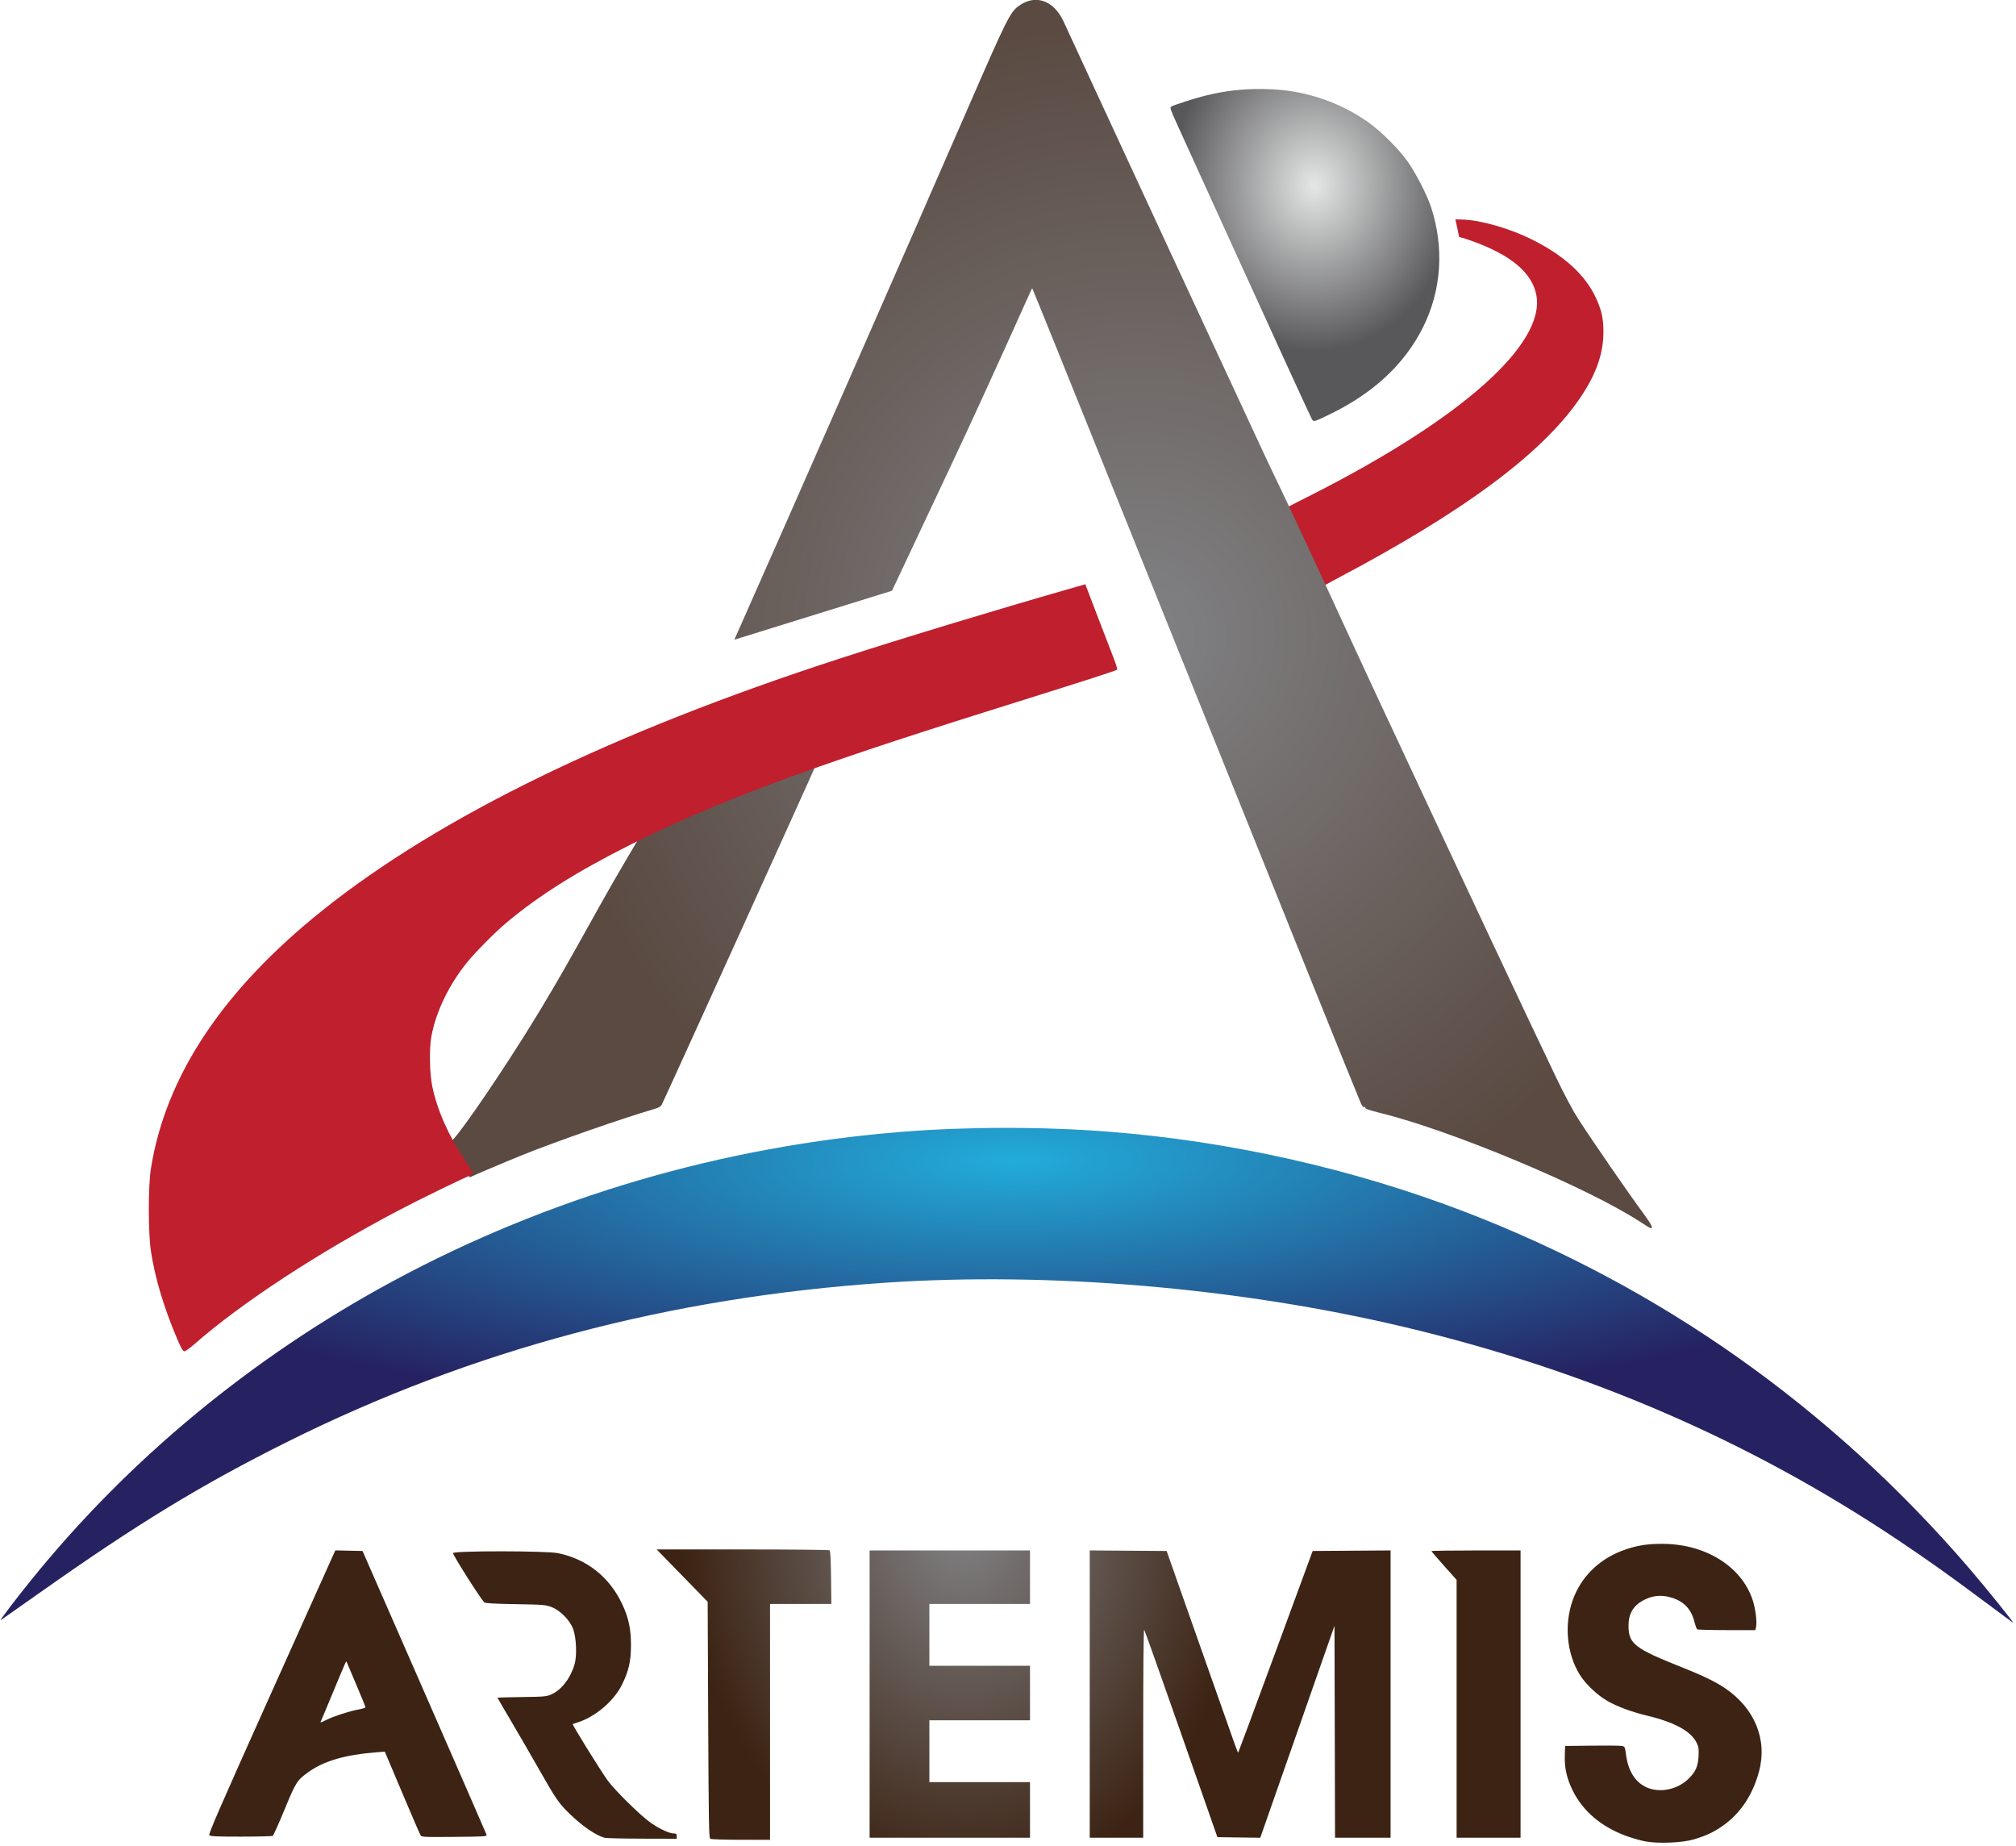
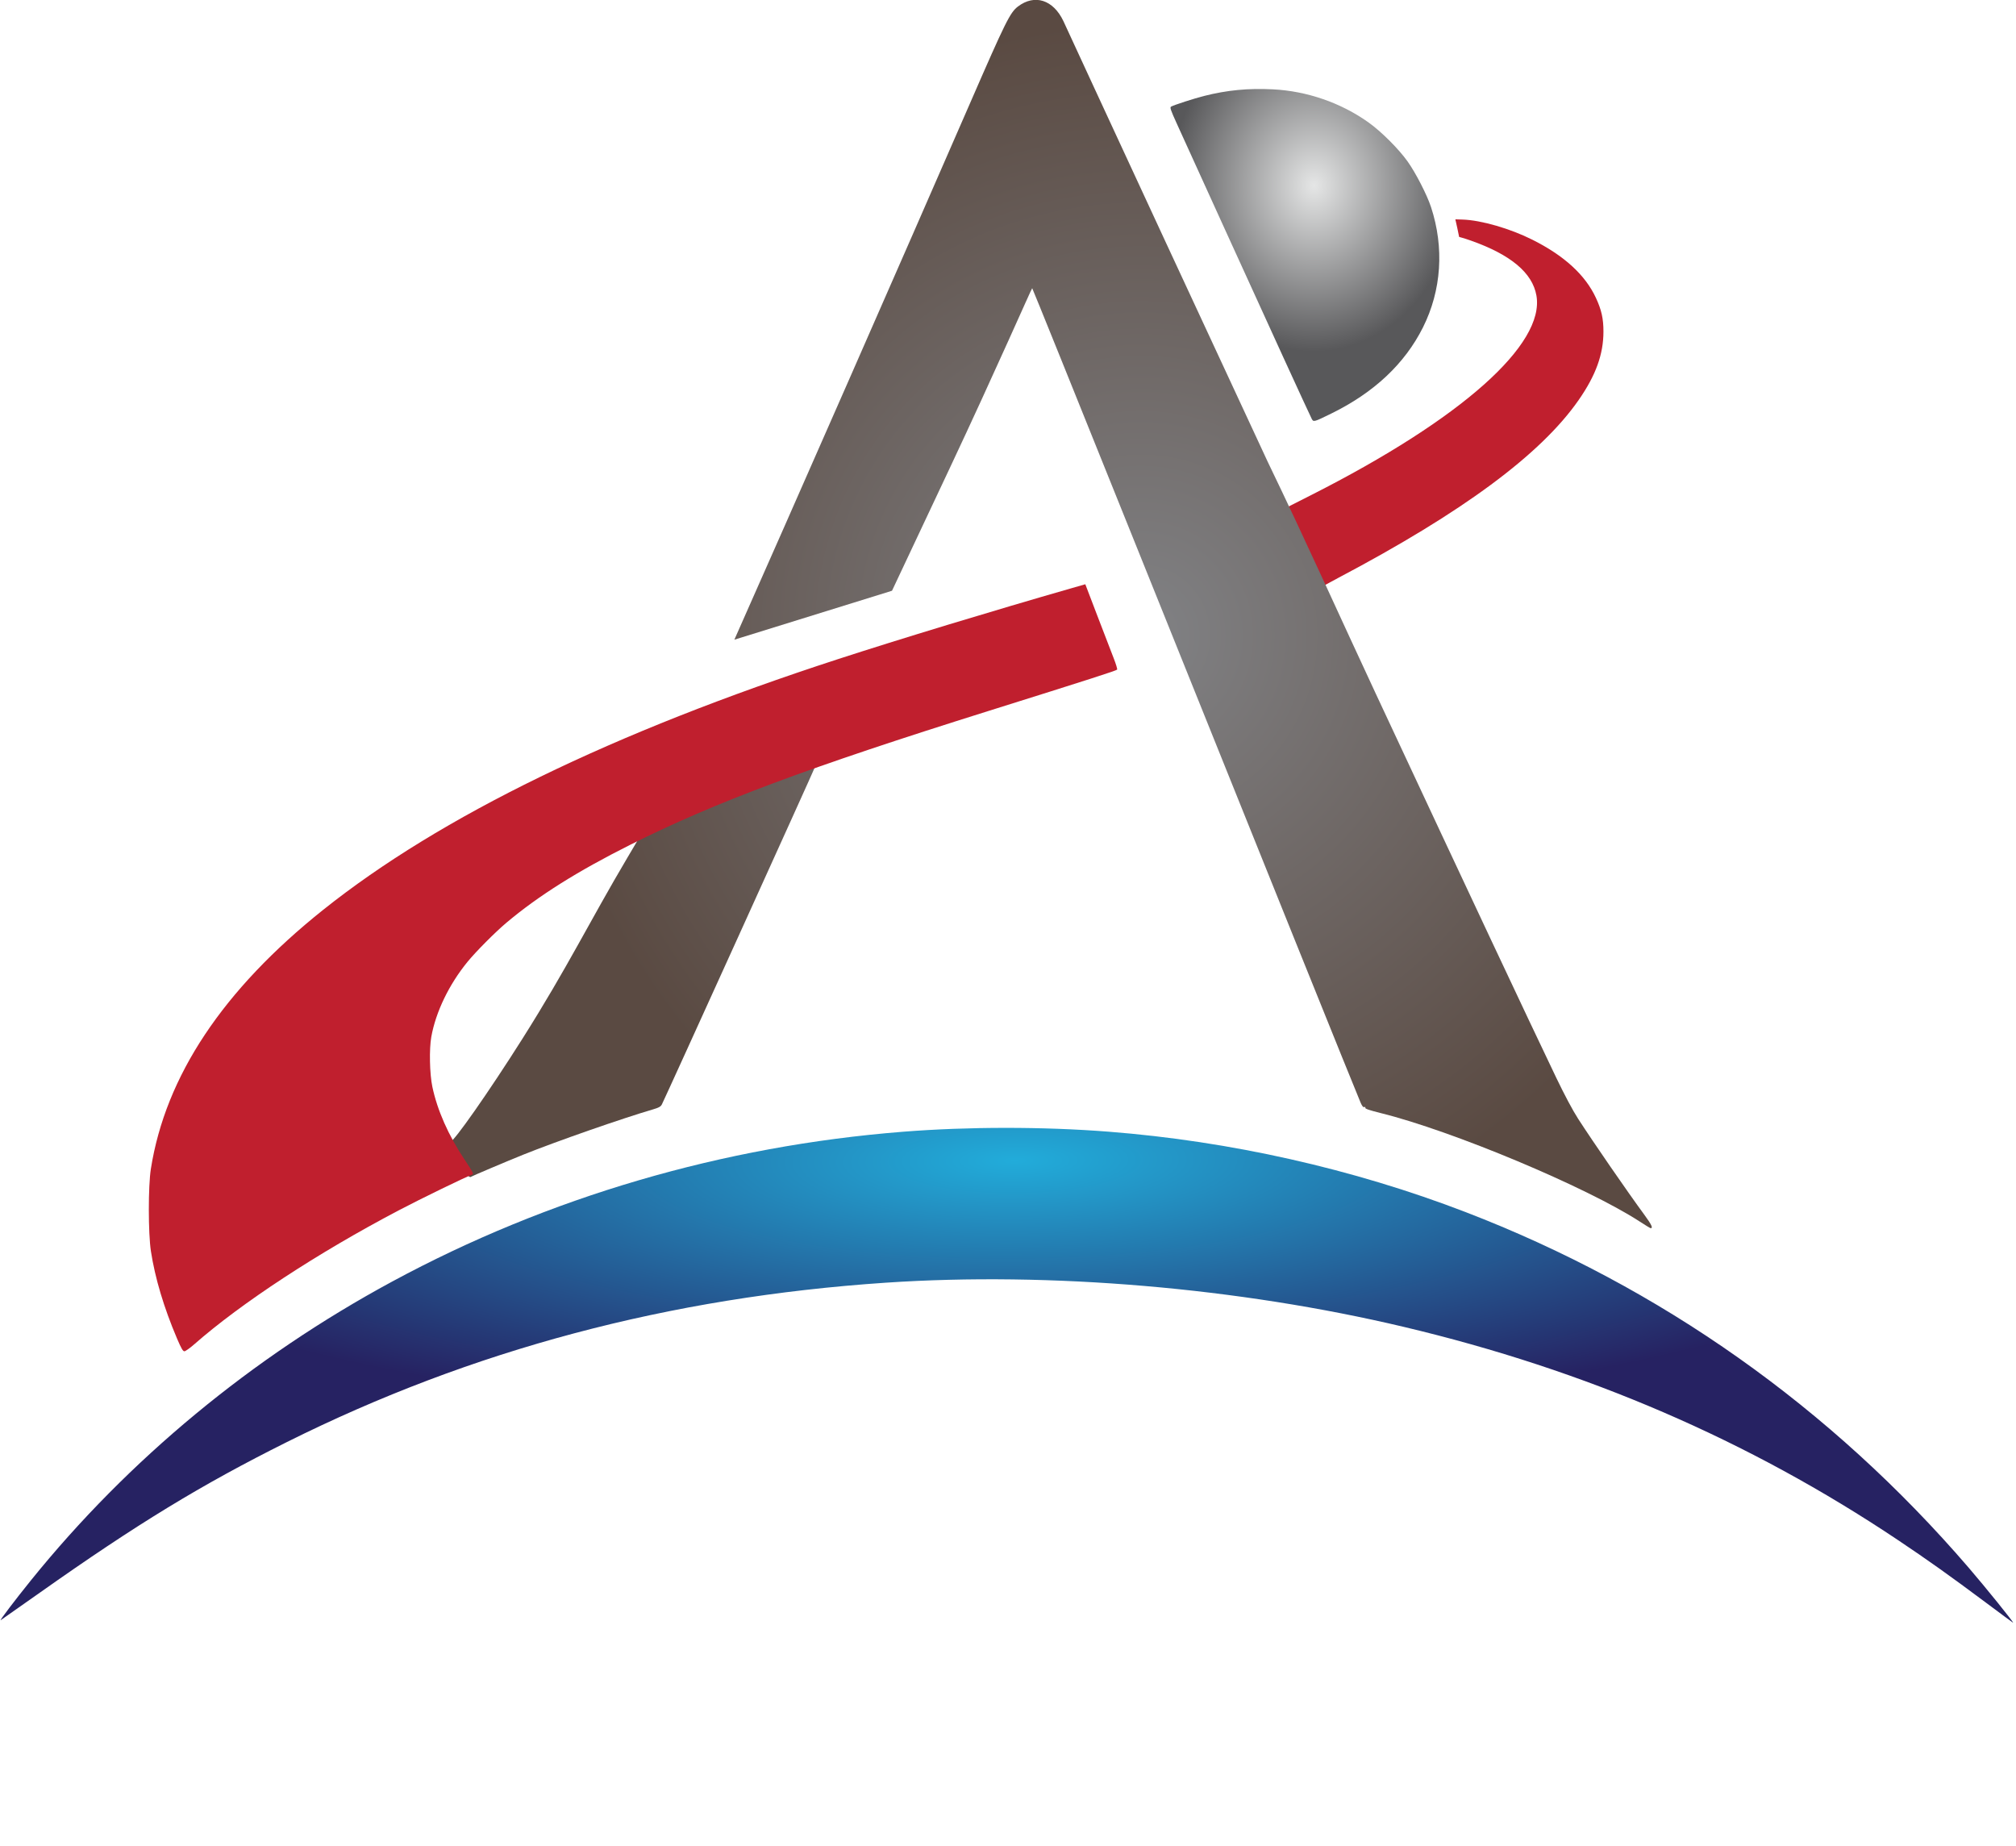
<svg xmlns="http://www.w3.org/2000/svg" xmlns:ns1="http://www.inkscape.org/namespaces/inkscape" xmlns:ns2="http://sodipodi.sourceforge.net/DTD/sodipodi-0.dtd" xmlns:xlink="http://www.w3.org/1999/xlink" width="1000" height="915.455" viewBox="0 0 264.583 242.214" version="1.1" id="svg8" ns1:version="0.92.4 (5da689c313, 2019-01-14)" ns2:docname="Artemis_program_(original_with_wordmark).svg">
  <defs id="defs2">
    <linearGradient id="linearGradient873">
      <stop id="stop869" offset="0" style="stop-color:#f6f6f6;stop-opacity:1" />
      <stop id="stop871" offset="1" style="stop-color:#dedfe0;stop-opacity:1" />
    </linearGradient>
    <linearGradient id="linearGradient925">
      <stop id="stop921" offset="0" style="stop-color:#818285;stop-opacity:1" />
      <stop id="stop923" offset="1" style="stop-color:#3c2313;stop-opacity:1" />
    </linearGradient>
    <linearGradient id="linearGradient884-4">
      <stop style="stop-color:#818285;stop-opacity:1" offset="0" id="stop880" />
      <stop style="stop-color:#5a4a42;stop-opacity:1" offset="1" id="stop882" />
    </linearGradient>
    <linearGradient id="linearGradient859-6">
      <stop style="stop-color:#22acda;stop-opacity:1;" offset="0" id="stop855" />
      <stop style="stop-color:#262262;stop-opacity:1" offset="1" id="stop857" />
    </linearGradient>
    <linearGradient id="linearGradient843">
      <stop style="stop-color:#e5e6e6;stop-opacity:1" offset="0" id="stop839" />
      <stop style="stop-color:#58585a;stop-opacity:1" offset="1" id="stop841" />
    </linearGradient>
    <radialGradient xlink:href="#linearGradient843" id="radialGradient845" cx="296.497" cy="0.817" fx="296.497" fy="0.817" r="48.318" gradientTransform="matrix(1,0,0,1.156,0,-3.279)" gradientUnits="userSpaceOnUse" />
    <radialGradient xlink:href="#linearGradient859-6" id="radialGradient861" cx="195.845" cy="104.48" fx="195.845" fy="104.48" r="338.66" gradientTransform="matrix(1,-0.008,0.002,0.26,-0.206,300.234)" gradientUnits="userSpaceOnUse" />
    <radialGradient xlink:href="#linearGradient884-4" id="radialGradient886" cx="238.199" cy="148.741" fx="238.199" fy="148.741" r="201.542" gradientTransform="matrix(0.117,0,0,0.12,42.478,105.222)" gradientUnits="userSpaceOnUse" />
    <radialGradient xlink:href="#linearGradient884-4" id="radialGradient907" gradientUnits="userSpaceOnUse" gradientTransform="matrix(1,0,0,0.193,0,128.278)" cx="82.366" cy="153.226" fx="82.366" fy="153.226" r="30.613" />
    <radialGradient xlink:href="#linearGradient925" id="radialGradient914" cx="81.097" cy="553.125" fx="81.097" fy="553.125" r="261.225" gradientTransform="matrix(0.007,0.477,-0.364,0.005,379.324,405.417)" gradientUnits="userSpaceOnUse" />
    <radialGradient r="55.277" fy="39.833" fx="52.237" cy="39.833" cx="52.237" gradientTransform="matrix(0.011,1.405,-0.508,0.004,105.115,42.599)" gradientUnits="userSpaceOnUse" id="radialGradient879" xlink:href="#linearGradient873" />
    <radialGradient r="201.542" fy="148.741" fx="238.199" cy="148.741" cx="238.199" gradientTransform="matrix(0.117,0,0,0.12,42.478,105.222)" gradientUnits="userSpaceOnUse" id="radialGradient849" xlink:href="#linearGradient884-4" />
    <radialGradient xlink:href="#linearGradient843" id="radialGradient845-9" cx="296.497" cy="0.817" fx="296.497" fy="0.817" r="48.318" gradientTransform="matrix(1,0,0,1.156,0,-3.279)" gradientUnits="userSpaceOnUse" />
    <radialGradient xlink:href="#linearGradient859-6" id="radialGradient861-9" cx="195.845" cy="104.48" fx="195.845" fy="104.48" r="338.66" gradientTransform="matrix(1,-0.008,0.002,0.26,-0.206,300.234)" gradientUnits="userSpaceOnUse" />
    <radialGradient xlink:href="#linearGradient884-4" id="radialGradient886-4" cx="238.199" cy="148.741" fx="238.199" fy="148.741" r="201.542" gradientTransform="matrix(0.117,0,0,0.12,42.478,105.222)" gradientUnits="userSpaceOnUse" />
    <radialGradient xlink:href="#linearGradient884-4" id="radialGradient907-8" gradientUnits="userSpaceOnUse" gradientTransform="matrix(1,0,0,0.193,0,128.278)" cx="82.366" cy="153.226" fx="82.366" fy="153.226" r="30.613" />
    <radialGradient xlink:href="#linearGradient925" id="radialGradient914-0" cx="81.097" cy="553.125" fx="81.097" fy="553.125" r="261.225" gradientTransform="matrix(0.007,0.477,-0.364,0.005,379.324,405.417)" gradientUnits="userSpaceOnUse" />
    <radialGradient r="55.277" fy="39.833" fx="52.237" cy="39.833" cx="52.237" gradientTransform="matrix(0.011,1.405,-0.508,0.004,105.115,42.599)" gradientUnits="userSpaceOnUse" id="radialGradient879-2" xlink:href="#linearGradient873" />
    <radialGradient r="201.542" fy="148.741" fx="238.199" cy="148.741" cx="238.199" gradientTransform="matrix(0.117,0,0,0.12,42.478,105.222)" gradientUnits="userSpaceOnUse" id="radialGradient849-2" xlink:href="#linearGradient884-4" />
  </defs>
  <ns2:namedview id="base" pagecolor="#ffffff" bordercolor="#666666" borderopacity="1.0" ns1:pageopacity="0.0" ns1:pageshadow="2" ns1:zoom="0.5380794" ns1:cx="670.60391" ns1:cy="365.46322" ns1:document-units="mm" ns1:current-layer="layer1" showgrid="false" units="px" fit-margin-top="0" fit-margin-right="0" fit-margin-bottom="0" fit-margin-left="0" ns1:window-width="1920" ns1:window-height="1017" ns1:window-x="1912" ns1:window-y="-8" ns1:window-maximized="1" />
  <g ns1:label="Layer 1" ns1:groupmode="layer" id="layer1" transform="translate(-86.439,69.981)">
    <g id="layer1-4" transform="matrix(3.333,0,0,3.333,-63.322,-231.476)" style="display:inline">
      <g id="g936" transform="translate(23.289,-17.838)">
        <g style="display:inline" id="layer1-9" transform="translate(-3.78,-31.75)">
          <path style="display:inline;fill:url(#radialGradient849-2);fill-opacity:1;stroke-width:0.041" d="m 43.169,142.98 c 0.095,0.059 1.497,-1.937 2.827,-4.042 1.794,-2.84 2.613,-4.562 4.152,-7.161 l 0.403,-0.681 c 1.812,-1.095 5.199,-2.35 6.962,-2.852 0.011,0.011 -5.897,13.029 -6.028,13.283 -0.044,0.086 -0.121,0.128 -0.357,0.197 -1.215,0.355 -3.797,1.257 -5.097,1.779 -0.605,0.243 -2.047,0.854 -2.089,0.885 -0.255,-0.07 -0.561,-1.068 -0.773,-1.409 z" id="path862" ns1:connector-curvature="0" />
          <g style="display:inline" transform="translate(-50.717,7.687)" id="layer1-0">
            <g style="display:inline" transform="matrix(0.117,0,0,0.117,93.195,97.931)" id="g3724">
              <g id="g858">
                <path id="path3726" d="m 297.687,129.27 c -1.662,-1.861 -3.993,-7.519 -6.583,-13.066 l -4.535,-9.824 8.964,-4.542 c 50.904,-25.791 78.673,-50.773 75.79,-67.139 -1.347,-7.65 -8.63,-13.748 -22.092,-18.501 -2.235,-0.789 -3.92,-1.226 -3.92,-1.226 -0.422,-2.271 -0.794,-3.7 -1.271,-5.918 l 2.363,0.074 c 6.407,0.2 16.152,3.075 23.546,6.78 10.738,5.38 17.819,11.86 21.4,19.582 1.879,4.052 2.533,6.976 2.532,11.32 0,7.659 -2.551,14.713 -8.326,23.026 -12.723,18.318 -39.074,37.808 -81.053,59.95 l -5.203,2.813 z" style="display:inline;fill:#c01f2e;stroke-width:0.353" ns1:connector-curvature="0" />
              </g>
              <path style="display:inline;fill:#c01f2e;stroke-width:0.353" d="m -86.197,385.661 c -4.418,-10.389 -7.392,-20.342 -8.776,-29.369 -0.925,-6.033 -0.934,-21.873 -0.016,-27.693 4.923,-31.206 24.25,-60.257 58.006,-87.191 39.382,-31.422 97.546,-59.739 173.306,-84.372 20.676,-6.723 51.686,-16.14 78.365,-23.799 l 4.812,-1.381 4.057,10.618 c 2.231,5.84 4.69,12.227 5.464,14.194 0.774,1.967 1.307,3.727 1.185,3.912 -0.223,0.338 -9.274,3.248 -43.085,13.852 -60.864,19.09 -92.348,30.843 -120.65,45.037 -17.967,9.011 -31.009,17.215 -41.804,26.297 -3.766,3.169 -10.262,9.699 -13.089,13.159 -6.211,7.602 -10.67,16.834 -12.181,25.224 -0.74,4.108 -0.566,12.465 0.349,16.809 1.67,7.925 5.389,16.33 10.858,24.543 3.001,4.506 3.171,4.856 2.469,5.078 -1.804,0.571 -16.989,7.951 -24.742,12.026 -27.159,14.274 -52.926,31.155 -68.681,44.995 -1.492,1.31 -3.004,2.382 -3.361,2.382 -0.495,0 -1.085,-1.025 -2.487,-4.322 z" id="path855" ns1:connector-curvature="0" />
              <path id="path3730" d="M 295.663,76.116 C 294.7,74.234 280.982,44.293 266.843,13.215 c -7.812,-17.171 -15.287,-33.599 -16.611,-36.505 -2.038,-4.474 -2.323,-5.331 -1.864,-5.588 1.002,-0.561 7.69,-2.724 11.074,-3.581 7.766,-1.968 14.858,-2.652 23.176,-2.237 11.492,0.575 22.929,4.532 32.191,11.139 4.297,3.065 10.137,8.897 13.162,13.143 2.724,3.824 6.516,11.203 7.868,15.31 4.502,13.68 3.542,28.057 -2.708,40.537 -6.107,12.195 -16.443,21.91 -30.807,28.955 -6.016,2.951 -6.034,2.955 -6.661,1.729 z" style="display:inline;fill:url(#radialGradient845-9);fill-opacity:1;stroke-width:0.353" ns1:connector-curvature="0" />
              <path id="path3728" d="M 522.615,474.578 C 510.651,465.646 502.977,460.187 492.982,453.498 442.809,419.925 388.1,396.329 326.647,381.758 271.132,368.595 207.631,363.18 152.375,366.896 79.5,371.796 12.958,389.502 -49.238,420.542 c -28.771,14.359 -50.37,27.524 -83.079,50.64 -6.985,4.936 -12.927,9.112 -13.204,9.279 -0.589,0.355 4.855,-6.818 10.167,-13.397 32.831,-40.663 74.428,-75.066 121.57,-100.544 52.603,-28.429 111.283,-45.634 171.979,-50.425 21.919,-1.73 47.075,-1.735 69.144,-0.014 40.93,3.192 82.326,12.512 120.103,27.04 65.653,25.249 122.907,65.714 169.375,119.709 5.66,6.577 15.351,18.586 14.923,18.492 -0.072,-0.015 -4.178,-3.051 -9.126,-6.745 z" style="display:inline;fill:url(#radialGradient861-9);fill-opacity:1;stroke-width:0.353" ns1:connector-curvature="0" />
            </g>
          </g>
          <g style="display:inline;fill:url(#radialGradient907-8);fill-opacity:1" id="g1469" transform="translate(-20.316,5.946)">
-             <path d="m 344.462,510.291 v -43.381 l -4.233,-4.741 c -2.328,-2.608 -4.233,-4.835 -4.233,-4.95 0,-0.115 6.747,-0.209 14.993,-0.209 h 14.993 v 48.331 48.331 H 355.222 344.462 Z m -123.472,-4.954 v -48.335 l 12.94,0.092 12.94,0.092 10.683,30.339 c 13.783,39.141 13.24,37.628 13.429,37.438 0.089,-0.089 5.758,-15.376 12.598,-33.97 l 12.435,-33.807 13.112,-0.092 13.112,-0.092 v 48.335 48.335 h -9.347 -9.347 l -0.09,-35.662 -0.09,-35.662 -12.492,35.669 -12.492,35.669 -7.211,-0.095 -7.211,-0.095 -12.172,-34.749 c -6.695,-19.112 -12.314,-34.899 -12.487,-35.084 -0.186,-0.197 -0.316,14.144 -0.316,34.837 v 35.172 h -8.996 -8.996 z m -74.083,0.004 v -48.331 h 26.988 26.988 v 8.996 8.996 h -16.933 -16.933 v 10.407 10.407 h 16.933 16.933 v 9.172 9.172 h -16.933 -16.933 v 10.407 10.407 h 16.933 16.933 v 9.349 9.349 h -26.988 -26.988 z m -182.815,8.683 c 2.383,-1.205 7.879,-2.988 10.708,-3.473 1.332,-0.228 2.421,-0.587 2.421,-0.797 0,-0.21 -1.322,-3.472 -2.939,-7.248 -1.616,-3.777 -3.056,-7.184 -3.199,-7.572 -0.236,-0.641 -0.291,-0.651 -0.594,-0.111 -0.184,0.327 -2.086,4.841 -4.229,10.03 -2.142,5.19 -3.975,9.566 -4.073,9.724 -0.287,0.464 0.134,0.342 1.904,-0.553 z m 31.652,38.765 c -0.235,-0.388 -3.031,-6.864 -6.212,-14.391 l -5.784,-13.686 -2.822,0.222 c -10.532,0.83 -17.669,2.906 -22.893,6.659 -3.85,2.767 -4.149,3.235 -8.013,12.565 -1.966,4.747 -3.754,8.747 -3.973,8.89 -0.219,0.143 -5.022,0.262 -10.674,0.265 -8.426,0.005 -10.35,-0.084 -10.689,-0.493 -0.33,-0.398 3.66,-9.574 19.751,-45.42 11.091,-24.707 20.727,-46.157 21.414,-47.666 l 1.25,-2.744 4.576,0.098 4.576,0.098 20.768,47.427 c 11.422,26.085 20.858,47.71 20.967,48.056 0.188,0.593 -0.43,0.635 -10.807,0.727 -10.683,0.095 -11.019,0.077 -11.434,-0.607 z m 61.911,0.905 c -3.106,-0.948 -7.446,-3.931 -11.642,-8.001 -3.765,-3.652 -4.65,-4.944 -10.727,-15.658 -2.366,-4.172 -6.397,-11.128 -8.958,-15.458 -2.561,-4.33 -4.657,-7.931 -4.657,-8.002 0,-0.071 3.691,-0.179 8.202,-0.241 7.728,-0.105 8.308,-0.16 10.037,-0.942 3.366,-1.522 6.342,-5.418 7.696,-10.074 0.865,-2.977 0.596,-9.129 -0.527,-12.01 -1.147,-2.944 -4.363,-6.169 -7.24,-7.26 -1.973,-0.748 -2.793,-0.814 -12.073,-0.967 -6.617,-0.109 -10.131,-0.298 -10.478,-0.563 -1.045,-0.799 -10.763,-16.101 -10.561,-16.628 0.311,-0.81 31.383,-0.781 35.331,0.033 9.731,2.005 17.312,8.035 21.596,17.177 2.153,4.594 2.951,8.356 2.936,13.836 -0.015,5.441 -0.734,8.589 -3.022,13.229 -2.724,5.524 -8.962,10.838 -14.911,12.703 -0.776,0.243 -1.522,0.505 -1.658,0.582 -0.254,0.144 8.773,14.731 11.645,18.817 2.286,3.252 11.356,12.177 14.684,14.449 3.059,2.088 6.181,3.522 7.697,3.535 0.797,0.007 0.97,0.165 0.97,0.89 v 0.882 l -11.73,-0.03 c -6.451,-0.017 -12.127,-0.151 -12.612,-0.3 z m 35.631,0.337 c -0.464,-0.293 -0.551,-5.26 -0.706,-40.045 l -0.176,-39.711 -8.583,-8.809 -8.583,-8.809 28.868,0.005 c 15.877,0.004 29.058,0.126 29.291,0.274 0.306,0.195 0.453,2.732 0.529,9.167 l 0.106,8.898 -10.319,-3.1e-4 -10.319,-3.2e-4 v 39.688 39.688 l -9.79,-0.005 c -5.551,-0.004 -10.019,-0.15 -10.319,-0.34 z m 314.634,0.876 c -1.48,-0.28 -4.215,-1.054 -6.079,-1.721 -8.604,-3.075 -14.96,-8.454 -18.395,-15.567 -1.941,-4.02 -2.709,-7.492 -2.573,-11.642 l 0.104,-3.175 8.996,-0.103 c 4.948,-0.056 9.477,-0.016 10.064,0.089 1.049,0.189 1.076,0.246 1.476,3.182 0.731,5.358 3.143,9.105 6.946,10.787 4.455,1.971 10.448,0.696 14.154,-3.011 2.304,-2.304 3.083,-4.086 3.27,-7.482 0.135,-2.461 0.044,-3.124 -0.62,-4.494 -1.901,-3.928 -7.453,-6.969 -16.77,-9.187 -4.877,-1.161 -9.985,-3.044 -13.144,-4.845 -3.498,-1.994 -7.443,-5.713 -9.405,-8.865 -4.408,-7.084 -5.348,-16.842 -2.417,-25.108 2.867,-8.086 9.219,-14.181 17.816,-17.094 4.183,-1.417 7.589,-1.927 12.618,-1.888 14.281,0.11 26.215,7.517 30.053,18.652 1.035,3.002 1.641,7.741 1.21,9.459 l -0.232,0.925 -9.607,-0.005 c -5.284,-0.004 -9.765,-0.122 -9.959,-0.265 -0.194,-0.143 -0.628,-1.338 -0.965,-2.657 -1.125,-4.407 -3.815,-7.042 -8.383,-8.212 -2.753,-0.705 -5.402,-0.475 -7.935,0.69 -4.02,1.849 -5.824,4.635 -5.824,8.997 0,6.053 2.058,7.65 17.992,13.964 6.796,2.693 11.373,4.909 14.464,7.003 10.035,6.799 14.338,17.323 11.466,28.043 -2.13,7.951 -6.355,14.247 -12.333,18.38 -3.098,2.142 -5.471,3.245 -9.667,4.494 -3.857,1.148 -11.997,1.475 -16.321,0.656 z" style="display:inline;fill:url(#radialGradient914-0);fill-opacity:1;stroke-width:0.353" transform="matrix(0.117,0,0,0.117,62.794,99.672)" id="path1445" ns1:connector-curvature="0" />
-           </g>
+             </g>
          <path style="display:inline;fill:url(#radialGradient886-4);fill-opacity:1;stroke-width:0.041" d="m 89.986,146.135 c -2.09,-1.357 -7.374,-3.569 -10.19,-4.267 -0.443,-0.11 -0.626,-0.172 -0.612,-0.208 0.012,-0.032 -0.003,-0.043 -0.04,-0.029 -0.041,0.016 -0.086,-0.039 -0.146,-0.178 -0.214,-0.497 -3.581,-8.853 -9.203,-22.835 -2.034,-5.059 -3.711,-9.212 -3.727,-9.229 -0.016,-0.017 -1.422,3.21 -3.258,7.109 l -2.262,4.803 -6.208,1.927 c 2.111,-4.751 6.703,-15.203 9.309,-21.188 1.366,-3.137 1.549,-3.507 1.855,-3.74 0.661,-0.505 1.395,-0.269 1.794,0.575 0.065,0.138 0.611,1.321 1.214,2.628 0.949,2.059 4.186,9.036 6.832,14.725 1.51,3.124 2.904,6.238 4.245,9.108 3.775,8.082 5.939,12.686 7.116,15.143 0.322,0.672 0.65,1.287 0.86,1.612 0.598,0.926 1.948,2.883 2.608,3.781 0.285,0.388 0.352,0.531 0.246,0.527 -0.016,-5.9e-4 -0.211,-0.119 -0.433,-0.264 z" id="path3732" ns1:connector-curvature="0" />
        </g>
      </g>
    </g>
  </g>
</svg>